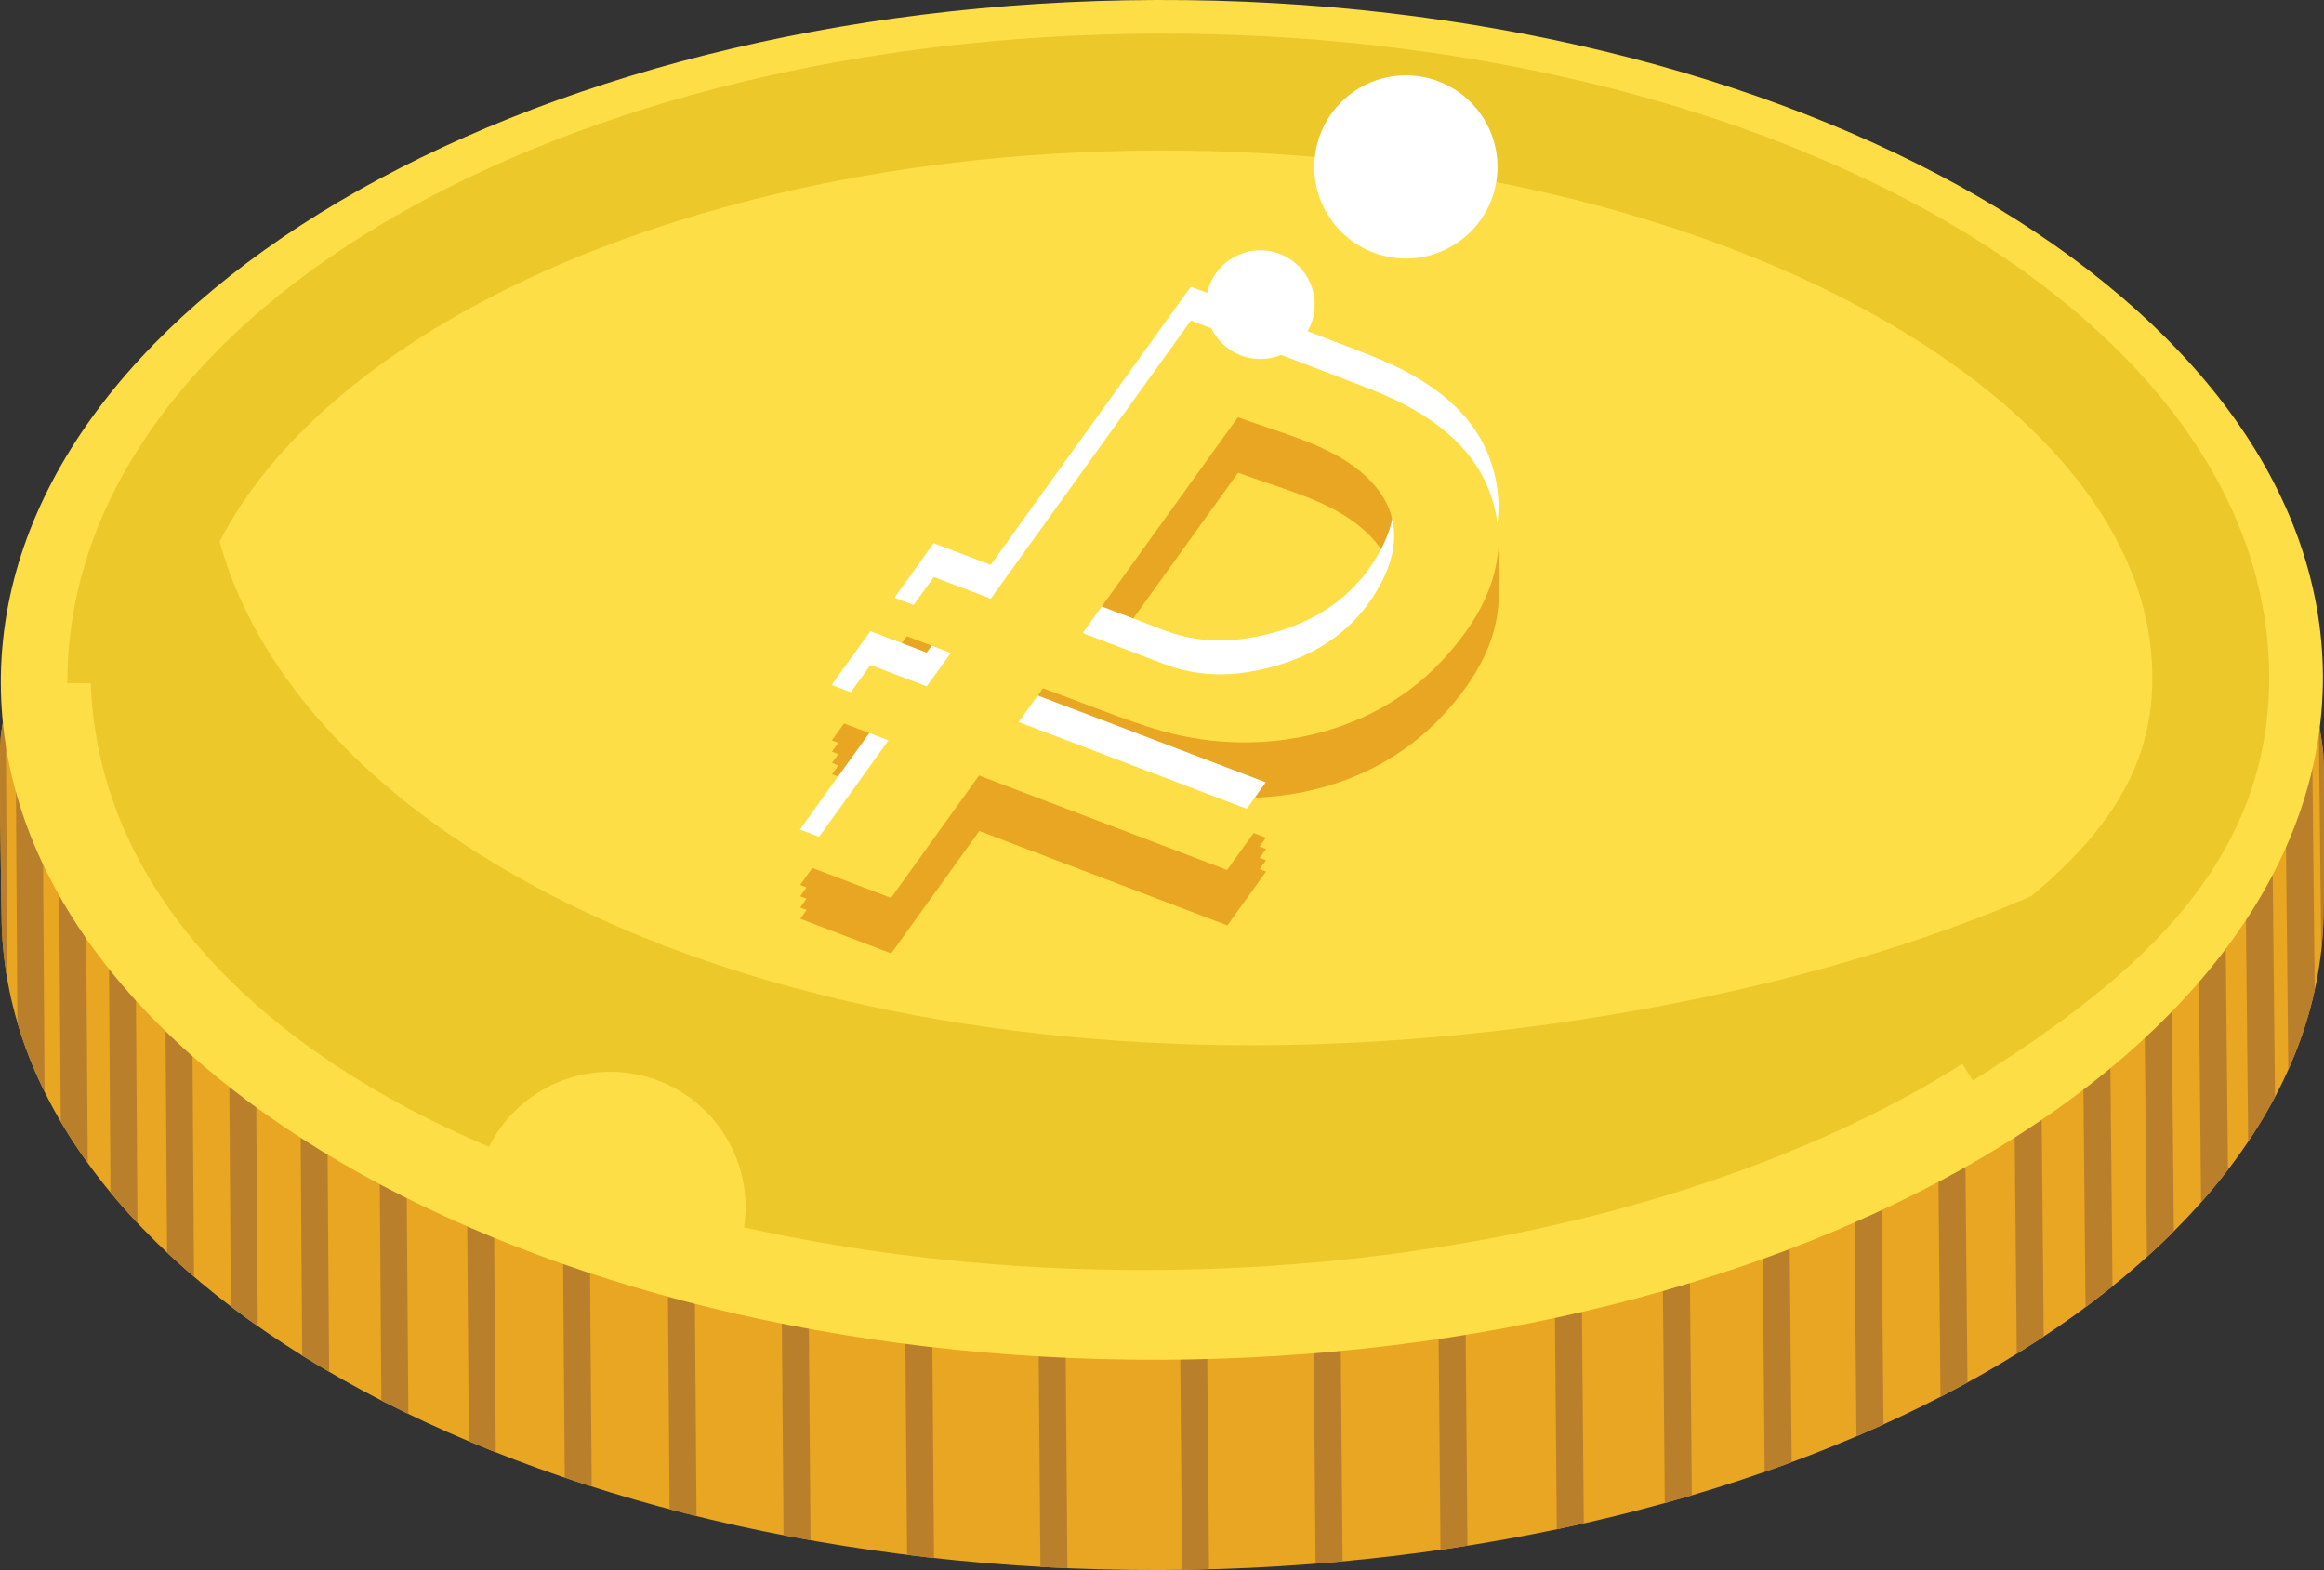
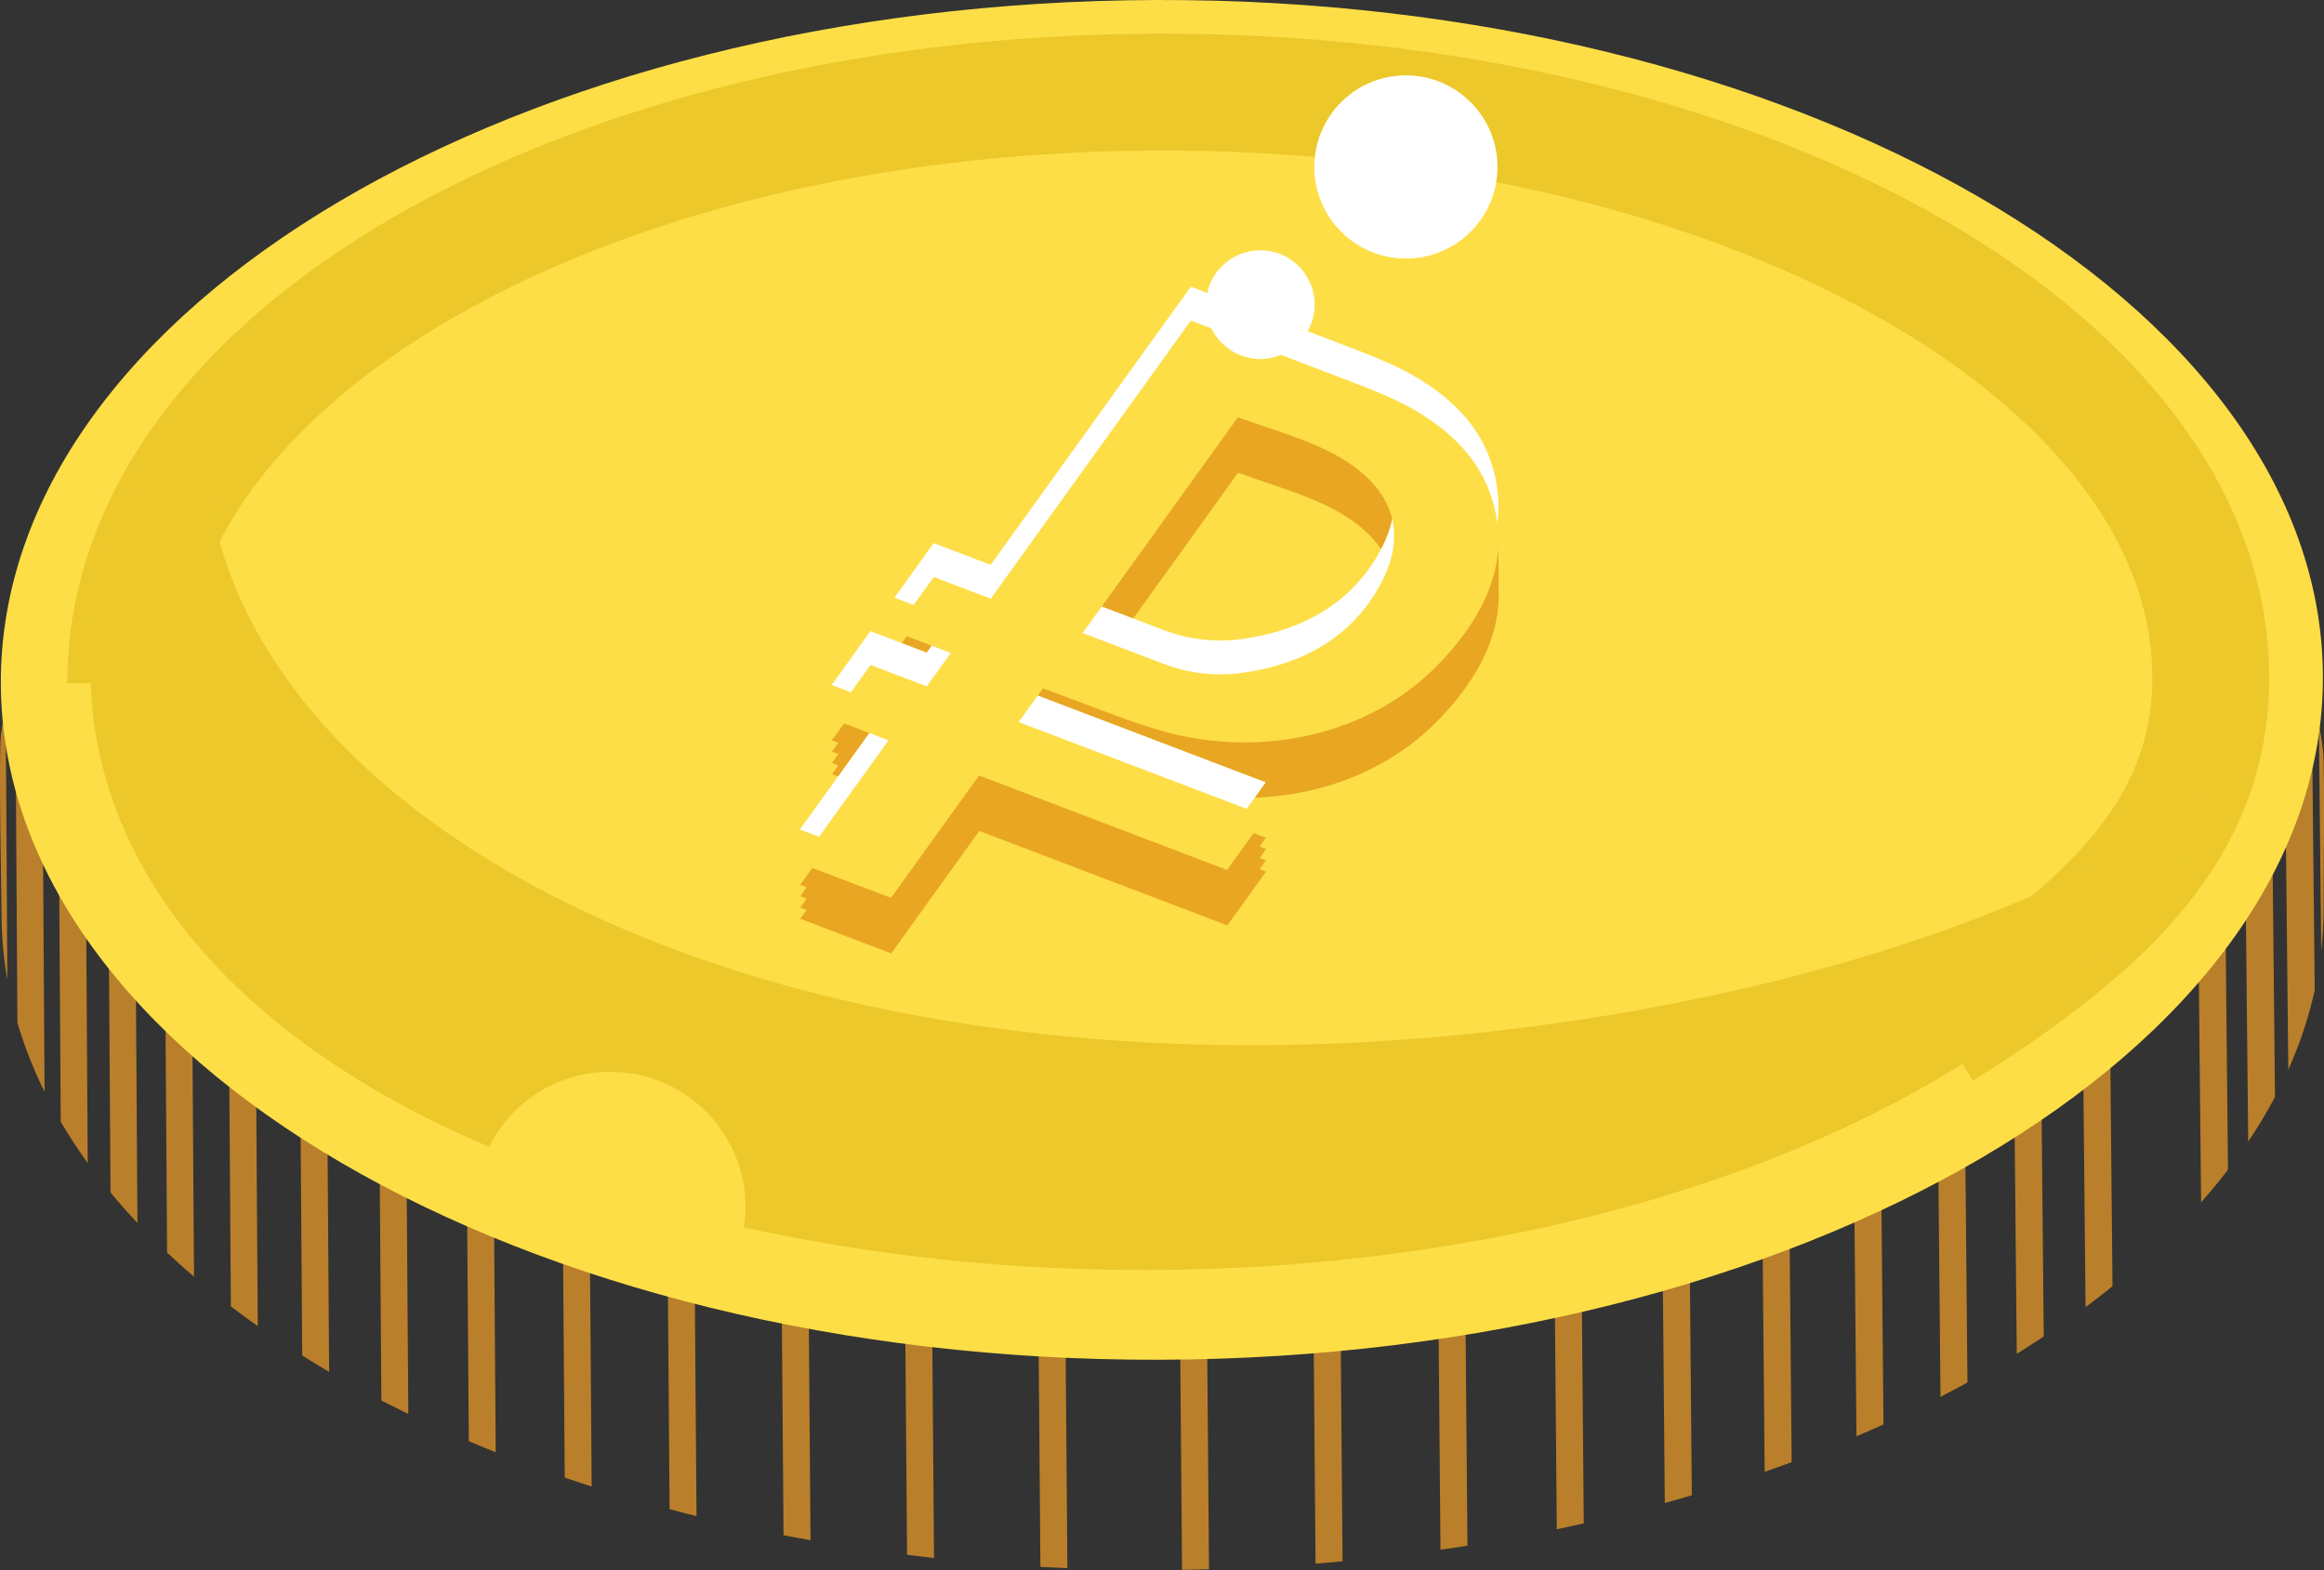
<svg xmlns="http://www.w3.org/2000/svg" xmlns:xlink="http://www.w3.org/1999/xlink" version="1.1" id="Layer_1" x="0px" y="0px" width="99.44px" height="67.182px" viewBox="0 0 99.44 67.182" enable-background="new 0 0 99.44 67.182" xml:space="preserve">
  <rect x="0" y="0" width="99.44" height="67.182" fill="#333333" stroke="none" />
  <g>
-     <path fill="#E8A622" d="M99.423,38.837c0.049,15.569-22.466,28.261-49.747,28.345c-27.28,0.085-49.562-12.47-49.609-28.04   c-0.004-0.781-0.132-6.954-0.025-7.72C2.065,16.93,23.592,10.876,49.503,10.796c26.164-0.081,48.146,6.665,49.899,21.348   C99.477,32.769,99.421,38.201,99.423,38.837z" />
    <g>
      <defs>
        <path id="SVGID_1_" d="M99.423,38.837c0.049,15.569-22.466,28.261-49.747,28.345c-27.28,0.085-49.562-12.47-49.609-28.04     c-0.004-0.781-0.132-6.954-0.025-7.72C2.065,16.93,23.592,10.876,49.503,10.796c26.164-0.081,48.146,6.665,49.899,21.348     C99.477,32.769,99.421,38.201,99.423,38.837z" />
      </defs>
      <clipPath id="SVGID_2_">
        <use xlink:href="#SVGID_1_" overflow="visible" />
      </clipPath>
      <g clip-path="url(#SVGID_2_)">
        <path fill="#BA7F2B" d="M-4.312,40.292c0.083,0.343-0.105,0.693-0.417,0.782l0,0c-0.313,0.089-0.633-0.117-0.717-0.462     l-0.156-29.397C-5.687,10.871-5.5,10.52-5.185,10.43l0,0c0.312-0.087,0.633,0.117,0.716,0.461L-4.312,40.292z" />
        <path fill="#BA7F2B" d="M-4.229,40.493c0.081,0.344-0.108,0.693-0.421,0.778l0,0c-0.313,0.09-0.633-0.12-0.713-0.465     l-0.16-29.282c-0.081-0.343,0.108-0.692,0.423-0.779l0,0c0.312-0.086,0.631,0.123,0.712,0.466L-4.229,40.493z" />
        <path fill="#BA7F2B" d="M-3.974,41.173c0.078,0.344-0.113,0.693-0.426,0.776l0,0c-0.314,0.084-0.63-0.125-0.709-0.471     l-0.164-29.167c-0.077-0.345,0.114-0.692,0.427-0.775l0,0c0.312-0.083,0.63,0.126,0.709,0.47L-3.974,41.173z" />
        <path fill="#BA7F2B" d="M-3.533,42.286c0.077,0.344-0.117,0.688-0.43,0.77l0,0c-0.314,0.083-0.63-0.13-0.706-0.475L-4.835,13.53     c-0.076-0.345,0.117-0.689,0.432-0.772l0,0c0.313-0.081,0.628,0.13,0.705,0.477L-3.533,42.286z" />
        <path fill="#BA7F2B" d="M-2.892,43.775c0.074,0.343-0.121,0.687-0.435,0.766l0,0c-0.314,0.081-0.628-0.134-0.702-0.478     l-0.17-28.938c-0.074-0.343,0.121-0.688,0.436-0.769l0,0c0.313-0.077,0.627,0.137,0.702,0.481L-2.892,43.775z" />
-         <path fill="#BA7F2B" d="M-2.038,45.59c0.073,0.346-0.125,0.688-0.439,0.764l0,0c-0.313,0.078-0.626-0.14-0.699-0.485     l-0.17-28.818c-0.074-0.347,0.124-0.688,0.439-0.764l0,0c0.313-0.077,0.625,0.14,0.697,0.484L-2.038,45.59z" />
        <path fill="#BA7F2B" d="M-0.957,47.687c0.07,0.346-0.128,0.686-0.443,0.759l0,0c-0.315,0.075-0.625-0.144-0.695-0.49     l-0.177-28.702c-0.069-0.345,0.13-0.685,0.446-0.761l0,0c0.313-0.072,0.624,0.146,0.695,0.49L-0.957,47.687z" />
        <path fill="#BA7F2B" d="M0.366,50.01c0.068,0.346-0.133,0.686-0.448,0.756l0,0c-0.315,0.073-0.625-0.148-0.691-0.494     l-0.18-28.588c-0.067-0.345,0.133-0.683,0.449-0.757l0,0c0.314-0.071,0.624,0.151,0.691,0.496L0.366,50.01z" />
        <path fill="#BA7F2B" d="M1.944,52.514c0.065,0.345-0.139,0.683-0.453,0.75l0,0c-0.315,0.071-0.623-0.154-0.688-0.499L0.62,24.292     c-0.064-0.343,0.14-0.681,0.454-0.751l0,0c0.315-0.068,0.622,0.153,0.687,0.501L1.944,52.514z" />
        <path fill="#BA7F2B" d="M3.789,55.143c0.064,0.346-0.141,0.68-0.457,0.748l0,0c-0.315,0.067-0.621-0.158-0.685-0.506     L2.463,27.032c-0.063-0.346,0.141-0.681,0.457-0.75l0,0c0.316-0.065,0.622,0.16,0.684,0.507L3.789,55.143z" />
        <path fill="#BA7F2B" d="M5.918,57.852c0.062,0.346-0.146,0.68-0.462,0.743l0,0c-0.315,0.065-0.619-0.162-0.68-0.508L4.587,29.846     c-0.062-0.346,0.147-0.679,0.462-0.745l0,0c0.314-0.062,0.619,0.165,0.681,0.51L5.918,57.852z" />
        <path fill="#BA7F2B" d="M8.342,60.588c0.059,0.346-0.151,0.679-0.466,0.738l0,0c-0.316,0.064-0.619-0.167-0.678-0.513     L7.007,32.692c-0.059-0.348,0.15-0.68,0.466-0.743l0,0c0.315-0.062,0.62,0.168,0.678,0.516L8.342,60.588z" />
        <path fill="#BA7F2B" d="M11.075,63.3c0.057,0.346-0.154,0.677-0.469,0.737l0,0c-0.318,0.06-0.618-0.17-0.675-0.52L9.737,35.51     c-0.057-0.347,0.154-0.677,0.471-0.737l0,0c0.315-0.058,0.617,0.174,0.674,0.522L11.075,63.3z" />
        <path fill="#BA7F2B" d="M14.134,65.944c0.055,0.346-0.159,0.674-0.475,0.729l0,0c-0.317,0.06-0.615-0.175-0.67-0.522     l-0.198-27.892c-0.054-0.349,0.159-0.675,0.476-0.734l0,0c0.316-0.056,0.616,0.177,0.67,0.525L14.134,65.944z" />
        <path fill="#BA7F2B" d="M17.53,68.459c0.051,0.348-0.164,0.677-0.481,0.73l0,0c-0.317,0.054-0.614-0.182-0.667-0.529     l-0.202-27.777c-0.052-0.345,0.163-0.671,0.482-0.728l0,0c0.315-0.053,0.614,0.182,0.665,0.53L17.53,68.459z" />
        <path fill="#BA7F2B" d="M21.275,70.808c0.05,0.347-0.168,0.672-0.483,0.724l0,0c-0.317,0.053-0.614-0.185-0.663-0.535     l-0.206-27.659c-0.048-0.348,0.169-0.67,0.485-0.724l0,0c0.317-0.052,0.614,0.185,0.664,0.533L21.275,70.808z" />
        <path fill="#BA7F2B" d="M25.388,72.93c0.047,0.349-0.173,0.67-0.489,0.72l0,0c-0.318,0.052-0.612-0.188-0.66-0.538l-0.208-27.545     c-0.047-0.348,0.171-0.67,0.49-0.722l0,0c0.316-0.049,0.612,0.191,0.657,0.54L25.388,72.93z" />
        <path fill="#BA7F2B" d="M29.879,74.779c0.044,0.35-0.177,0.671-0.494,0.718l0,0c-0.317,0.049-0.61-0.195-0.655-0.543     l-0.21-27.428c-0.046-0.35,0.176-0.67,0.493-0.718l0,0c0.317-0.048,0.61,0.195,0.656,0.545L29.879,74.779z" />
        <path fill="#BA7F2B" d="M34.762,76.306c0.042,0.35-0.181,0.668-0.498,0.714l0,0c-0.317,0.046-0.609-0.199-0.653-0.55     l-0.214-27.312c-0.042-0.35,0.182-0.667,0.5-0.713l0,0c0.317-0.045,0.61,0.201,0.652,0.55L34.762,76.306z" />
        <path fill="#BA7F2B" d="M40.051,77.46c0.041,0.35-0.184,0.667-0.501,0.708l0,0c-0.319,0.044-0.609-0.202-0.649-0.552     l-0.218-27.195c-0.041-0.35,0.185-0.667,0.503-0.711l0,0c0.317-0.043,0.608,0.204,0.649,0.554L40.051,77.46z" />
        <path fill="#BA7F2B" d="M45.762,78.193c0.039,0.349-0.188,0.663-0.507,0.703l0,0c-0.318,0.042-0.605-0.209-0.645-0.558     l-0.221-27.08c-0.037-0.349,0.189-0.664,0.508-0.708l0,0c0.317-0.038,0.607,0.211,0.646,0.561L45.762,78.193z" />
        <path fill="#BA7F2B" d="M51.825,78.445c0.035,0.35-0.194,0.665-0.512,0.702l0,0c-0.318,0.039-0.604-0.213-0.641-0.562     L50.449,51.62c-0.037-0.349,0.192-0.663,0.511-0.702l0,0c0.318-0.039,0.605,0.214,0.642,0.563L51.825,78.445z" />
        <path fill="#BA7F2B" d="M57.542,78.164c0.033,0.351-0.199,0.664-0.516,0.698l0,0c-0.318,0.038-0.604-0.218-0.639-0.567     l-0.227-26.85c-0.034-0.35,0.197-0.659,0.516-0.698l0,0c0.318-0.033,0.604,0.22,0.639,0.571L57.542,78.164z" />
        <path fill="#BA7F2B" d="M62.886,77.388c0.03,0.352-0.203,0.661-0.521,0.692l0,0c-0.318,0.036-0.603-0.222-0.633-0.571     l-0.23-26.731c-0.033-0.352,0.201-0.662,0.521-0.694l0,0c0.319-0.033,0.603,0.224,0.634,0.574L62.886,77.388z" />
        <path fill="#BA7F2B" d="M67.862,76.174c0.031,0.351-0.205,0.659-0.523,0.689l0,0c-0.32,0.032-0.602-0.228-0.631-0.577     l-0.233-26.617c-0.029-0.351,0.206-0.658,0.525-0.689l0,0c0.318-0.031,0.602,0.228,0.631,0.578L67.862,76.174z" />
        <path fill="#BA7F2B" d="M72.484,74.582c0.024,0.351-0.212,0.657-0.53,0.685l0,0c-0.318,0.029-0.6-0.232-0.628-0.582     l-0.235-26.502c-0.028-0.351,0.209-0.656,0.529-0.686l0,0c0.319-0.028,0.6,0.233,0.629,0.584L72.484,74.582z" />
        <path fill="#BA7F2B" d="M76.753,72.665c0.023,0.352-0.215,0.656-0.533,0.683l0,0c-0.319,0.026-0.6-0.236-0.625-0.588     l-0.238-26.385c-0.025-0.351,0.213-0.656,0.534-0.683l0,0c0.319-0.025,0.598,0.238,0.623,0.589L76.753,72.665z" />
        <path fill="#BA7F2B" d="M80.679,70.485c0.021,0.353-0.219,0.656-0.539,0.679l0,0c-0.32,0.025-0.596-0.24-0.621-0.593     l-0.241-26.268c-0.023-0.353,0.219-0.653,0.538-0.681l0,0c0.32-0.022,0.598,0.242,0.621,0.595L80.679,70.485z" />
        <path fill="#BA7F2B" d="M84.268,68.1c0.02,0.352-0.224,0.654-0.543,0.676l0,0c-0.319,0.02-0.595-0.246-0.616-0.599l-0.244-26.151     c-0.022-0.352,0.221-0.654,0.542-0.675l0,0c0.318-0.021,0.595,0.245,0.616,0.597L84.268,68.1z" />
        <path fill="#BA7F2B" d="M87.528,65.569c0.019,0.353-0.229,0.652-0.548,0.669l0,0c-0.321,0.021-0.594-0.249-0.612-0.6L86.119,39.6     c-0.019-0.352,0.228-0.651,0.548-0.67l0,0c0.32-0.019,0.594,0.25,0.613,0.604L87.528,65.569z" />
        <path fill="#BA7F2B" d="M90.466,62.95c0.016,0.35-0.23,0.649-0.551,0.664l0,0c-0.32,0.018-0.594-0.255-0.609-0.606l-0.252-25.921     c-0.017-0.353,0.23-0.65,0.551-0.668l0,0c0.321-0.016,0.594,0.258,0.612,0.61L90.466,62.95z" />
-         <path fill="#BA7F2B" d="M93.091,60.294c0.014,0.354-0.236,0.651-0.556,0.663l0,0c-0.321,0.014-0.593-0.259-0.606-0.612     l-0.256-25.805c-0.014-0.352,0.236-0.648,0.559-0.662l0,0c0.32-0.015,0.592,0.259,0.604,0.612L93.091,60.294z" />
        <path fill="#BA7F2B" d="M95.407,57.669c0.012,0.354-0.238,0.648-0.56,0.659l0,0c-0.321,0.012-0.591-0.266-0.603-0.616     l-0.258-25.69c-0.013-0.353,0.238-0.646,0.561-0.656l0,0c0.32-0.013,0.592,0.263,0.603,0.616L95.407,57.669z" />
        <path fill="#BA7F2B" d="M97.427,55.13c0.008,0.354-0.244,0.646-0.566,0.652l0,0c-0.321,0.012-0.588-0.267-0.6-0.62L96,29.591     c-0.01-0.355,0.245-0.647,0.565-0.657l0,0c0.32-0.01,0.59,0.269,0.6,0.623L97.427,55.13z" />
        <path fill="#BA7F2B" d="M99.151,52.732c0.006,0.354-0.249,0.646-0.57,0.649l0,0c-0.32,0.009-0.588-0.271-0.596-0.626     l-0.264-25.456c-0.008-0.354,0.248-0.644,0.57-0.65l0,0c0.321-0.009,0.587,0.273,0.595,0.627L99.151,52.732z" />
        <path fill="#BA7F2B" d="M100.591,50.536c0.005,0.354-0.252,0.645-0.574,0.646l0,0c-0.32,0.006-0.587-0.278-0.591-0.629     L99.158,25.21c-0.005-0.354,0.252-0.643,0.575-0.646l0,0c0.32-0.005,0.586,0.276,0.59,0.63L100.591,50.536z" />
-         <path fill="#BA7F2B" d="M101.754,48.599c0.001,0.354-0.258,0.641-0.579,0.643l0,0c-0.322,0.003-0.585-0.281-0.59-0.637     l-0.27-25.225c-0.004-0.354,0.257-0.64,0.579-0.644l0,0c0.322-0.001,0.585,0.283,0.589,0.638L101.754,48.599z" />
        <path fill="#BA7F2B" d="M102.646,46.98c0,0.355-0.262,0.641-0.584,0.639l0,0c-0.322,0.002-0.582-0.285-0.584-0.641l-0.273-25.108     c-0.002-0.356,0.261-0.64,0.582-0.64l0,0c0.324-0.002,0.584,0.287,0.586,0.643L102.646,46.98z" />
        <path fill="#BA7F2B" d="M103.274,45.736c-0.002,0.356-0.266,0.639-0.588,0.634l0,0c-0.322-0.001-0.584-0.292-0.584-0.645     l-0.275-24.993c0.002-0.354,0.266-0.637,0.588-0.634l0,0c0.323,0.001,0.583,0.29,0.582,0.646L103.274,45.736z" />
        <path fill="#BA7F2B" d="M103.646,44.924c-0.005,0.357-0.271,0.638-0.593,0.634l0,0c-0.322-0.006-0.58-0.298-0.577-0.652     l-0.28-24.877c0.004-0.355,0.269-0.637,0.592-0.631l0,0c0.324,0.005,0.582,0.296,0.578,0.652L103.646,44.924z" />
        <path fill="#BA7F2B" d="M103.771,44.605c-0.007,0.357-0.275,0.637-0.597,0.628l0,0c-0.323-0.005-0.579-0.301-0.574-0.654     l-0.283-24.761c0.005-0.357,0.273-0.635,0.596-0.629l0,0c0.324,0.008,0.581,0.302,0.575,0.657L103.771,44.605z" />
      </g>
    </g>
    <path fill="#FDDE47" d="M99.393,28.939c0.05,16.068-22.464,29.161-49.745,29.246C22.369,58.27,0.086,45.313,0.036,29.245   C-0.014,13.178,22.189,0.083,49.469,0C76.75-0.084,99.343,12.872,99.393,28.939z" />
    <path fill="none" stroke="#ECC82B" stroke-width="5" stroke-miterlimit="10" d="M5.383,29.229   C5.339,15.338,24.85,4.016,49.496,3.94c24.646-0.076,45.057,11.124,45.099,25.015c0.021,6.444-4.356,10.692-11.508,15.165" />
    <path fill="#E8A622" d="M64.117,24.255c0.032-0.773-0.097-1.561-0.408-2.365c-0.597-1.537-1.839-2.704-3.493-3.592   c-0.632-0.341-1.326-0.626-2.021-0.892c-2.242-0.867-4.498-1.719-6.75-2.577c-0.151-0.057-0.301-0.114-0.484-0.186   c-2.86,3.974-5.699,7.92-8.564,11.904c-0.827-0.314-1.619-0.617-2.439-0.931c-0.57,0.792-1.11,1.545-1.678,2.333   c0.092,0.035,0.183,0.07,0.274,0.105c-0.092,0.126-0.179,0.25-0.272,0.377c0.091,0.036,0.183,0.069,0.273,0.105   c-0.09,0.126-0.179,0.249-0.271,0.379c0.091,0.035,0.182,0.067,0.273,0.104c-0.09,0.127-0.18,0.251-0.271,0.379   c0.528,0.2,1.056,0.4,1.586,0.604c-0.071,0.1-0.139,0.193-0.212,0.295c-0.796-0.303-1.591-0.607-2.408-0.917   c-0.56,0.779-1.096,1.523-1.656,2.301c0.091,0.037,0.183,0.07,0.273,0.105c-0.091,0.125-0.18,0.251-0.271,0.379   c0.089,0.034,0.183,0.07,0.273,0.105c-0.091,0.124-0.181,0.248-0.272,0.376c0.09,0.034,0.182,0.07,0.273,0.105   c-0.089,0.125-0.18,0.25-0.271,0.378c0.526,0.201,1.061,0.404,1.604,0.608c-0.996,1.389-1.984,2.761-2.967,4.129   c0.091,0.034,0.182,0.07,0.273,0.104c-0.089,0.126-0.182,0.254-0.271,0.38c0.09,0.033,0.183,0.068,0.273,0.104   c-0.091,0.125-0.182,0.251-0.272,0.379c0.091,0.033,0.182,0.067,0.273,0.104c-0.091,0.125-0.182,0.25-0.272,0.379   c1.296,0.493,2.594,0.987,3.892,1.48c1.246-1.734,2.494-3.465,3.769-5.238c3.555,1.353,7.068,2.691,10.614,4.04   c0.561-0.779,1.096-1.524,1.656-2.302c-0.092-0.035-0.184-0.071-0.274-0.105c0.091-0.126,0.181-0.249,0.272-0.379   c-0.092-0.032-0.182-0.068-0.273-0.103c0.09-0.127,0.18-0.252,0.273-0.38c-0.094-0.035-0.184-0.069-0.275-0.104   c0.091-0.125,0.181-0.251,0.271-0.378c-3.236-1.231-6.483-2.469-9.752-3.713c0.074-0.104,0.146-0.203,0.223-0.311   c0.133,0.05,0.277,0.106,0.425,0.162c1.447,0.526,2.862,1.112,4.354,1.575c4.287,1.328,9.151,0.371,12.19-2.812   c1.672-1.75,2.604-3.595,2.515-5.531c0.008-0.16,0.006-0.321,0-0.481C64.126,24.577,64.124,24.417,64.117,24.255z M59.047,25.972   c-1.097,2.007-2.999,3.311-5.756,3.729c-1.232,0.186-2.396,0.048-3.468-0.356c-0.887-0.335-1.776-0.675-2.675-1.017   c1.945-2.703,3.882-5.396,5.815-8.084c0.021-0.001,0.039-0.009,0.051-0.005c1.678,0.626,3.514,1.076,4.882,2.068   c0.927,0.669,1.481,1.437,1.68,2.278C59.481,25.034,59.307,25.496,59.047,25.972z" />
    <path fill="#FFFFFF" d="M38.12,36.973c-1.298-0.49-2.596-0.986-3.893-1.479c1.253-1.741,2.506-3.484,3.786-5.26   c-0.845-0.324-1.638-0.625-2.427-0.925c0.561-0.776,1.096-1.522,1.657-2.302c0.816,0.31,1.612,0.613,2.408,0.917   c0.352-0.491,0.677-0.943,1.029-1.432c-0.812-0.309-1.607-0.611-2.407-0.916c0.567-0.79,1.107-1.542,1.677-2.334   c0.818,0.313,1.612,0.614,2.44,0.928c2.866-3.983,5.705-7.929,8.563-11.902c0.184,0.073,0.334,0.13,0.486,0.186   c2.25,0.856,4.506,1.709,6.75,2.577c0.693,0.269,1.388,0.552,2.02,0.894c1.652,0.886,2.898,2.054,3.494,3.591   c1.021,2.634,0.096,5.104-2.107,7.414c-3.041,3.182-7.907,4.141-12.193,2.81c-1.489-0.46-2.903-1.048-4.352-1.576   c-0.148-0.054-0.292-0.11-0.425-0.16c-0.366,0.507-0.691,0.958-1.041,1.444c3.547,1.352,7.064,2.691,10.575,4.028   c-0.56,0.777-1.096,1.521-1.656,2.302c-3.545-1.349-7.061-2.687-10.614-4.041C40.614,33.507,39.367,35.243,38.12,36.973z    M52.952,16.421c-2.203,3.064-4.412,6.131-6.632,9.218c1.185,0.452,2.339,0.893,3.494,1.33c1.073,0.408,2.237,0.543,3.47,0.355   c2.757-0.418,4.658-1.721,5.757-3.727c1.085-1.987,0.729-3.75-1.157-5.115c-1.367-0.988-3.205-1.44-4.881-2.066   C52.989,16.413,52.974,16.42,52.952,16.421z" />
    <path fill="#FDDE47" d="M38.125,38.421c-1.297-0.492-2.596-0.988-3.892-1.48c1.251-1.741,2.504-3.482,3.783-5.26   c-0.843-0.323-1.637-0.624-2.425-0.925c0.559-0.777,1.094-1.521,1.655-2.301c0.818,0.31,1.612,0.613,2.409,0.914   c0.351-0.486,0.677-0.941,1.028-1.428c-0.812-0.31-1.606-0.613-2.407-0.917c0.568-0.788,1.108-1.545,1.677-2.334   c0.819,0.312,1.612,0.614,2.439,0.929c2.867-3.983,5.704-7.931,8.563-11.902c0.184,0.07,0.336,0.129,0.486,0.185   c2.25,0.856,4.507,1.709,6.749,2.577c0.696,0.269,1.39,0.553,2.021,0.892c1.653,0.889,2.898,2.056,3.493,3.593   c1.021,2.632,0.098,5.103-2.105,7.413c-3.043,3.183-7.908,4.14-12.195,2.81c-1.488-0.461-2.904-1.047-4.352-1.576   c-0.147-0.053-0.292-0.109-0.425-0.159c-0.366,0.506-0.689,0.958-1.04,1.445c3.547,1.35,7.063,2.689,10.574,4.024   c-0.559,0.779-1.096,1.524-1.656,2.306c-3.545-1.349-7.06-2.688-10.614-4.043C40.618,34.956,39.372,36.69,38.125,38.421z    M52.957,17.87c-2.204,3.064-4.412,6.131-6.632,9.219c1.184,0.451,2.339,0.891,3.495,1.33c1.072,0.404,2.236,0.543,3.471,0.354   c2.755-0.417,4.657-1.721,5.754-3.729c1.086-1.985,0.729-3.748-1.156-5.114c-1.367-0.99-3.203-1.441-4.881-2.064   C52.995,17.86,52.978,17.869,52.957,17.87z" />
    <circle fill="#FFFFFF" cx="60.156" cy="7.144" r="3.919" />
    <circle fill="#FFFFFF" cx="53.926" cy="13.036" r="2.326" />
    <path fill="#ECC82B" d="M50.325,44.666C24.838,43.68,8.311,31.591,8.824,18.363c0.038-0.976,0.752-0.835,1.009-1.77   c-4.138,3.872-5.972,7.291-5.957,12.113c0.025,8.316,6.05,15.687,17.046,20.367c0.948-1.896,2.9-3.201,5.164-3.21   c3.203-0.009,5.808,2.58,5.817,5.782c0,0.299-0.028,0.589-0.07,0.874c5.361,1.191,11.207,1.844,17.328,1.825   c22.127-0.068,40.893-8.813,45.45-20.423C86.173,40.629,67.21,45.321,50.325,44.666z" />
  </g>
</svg>